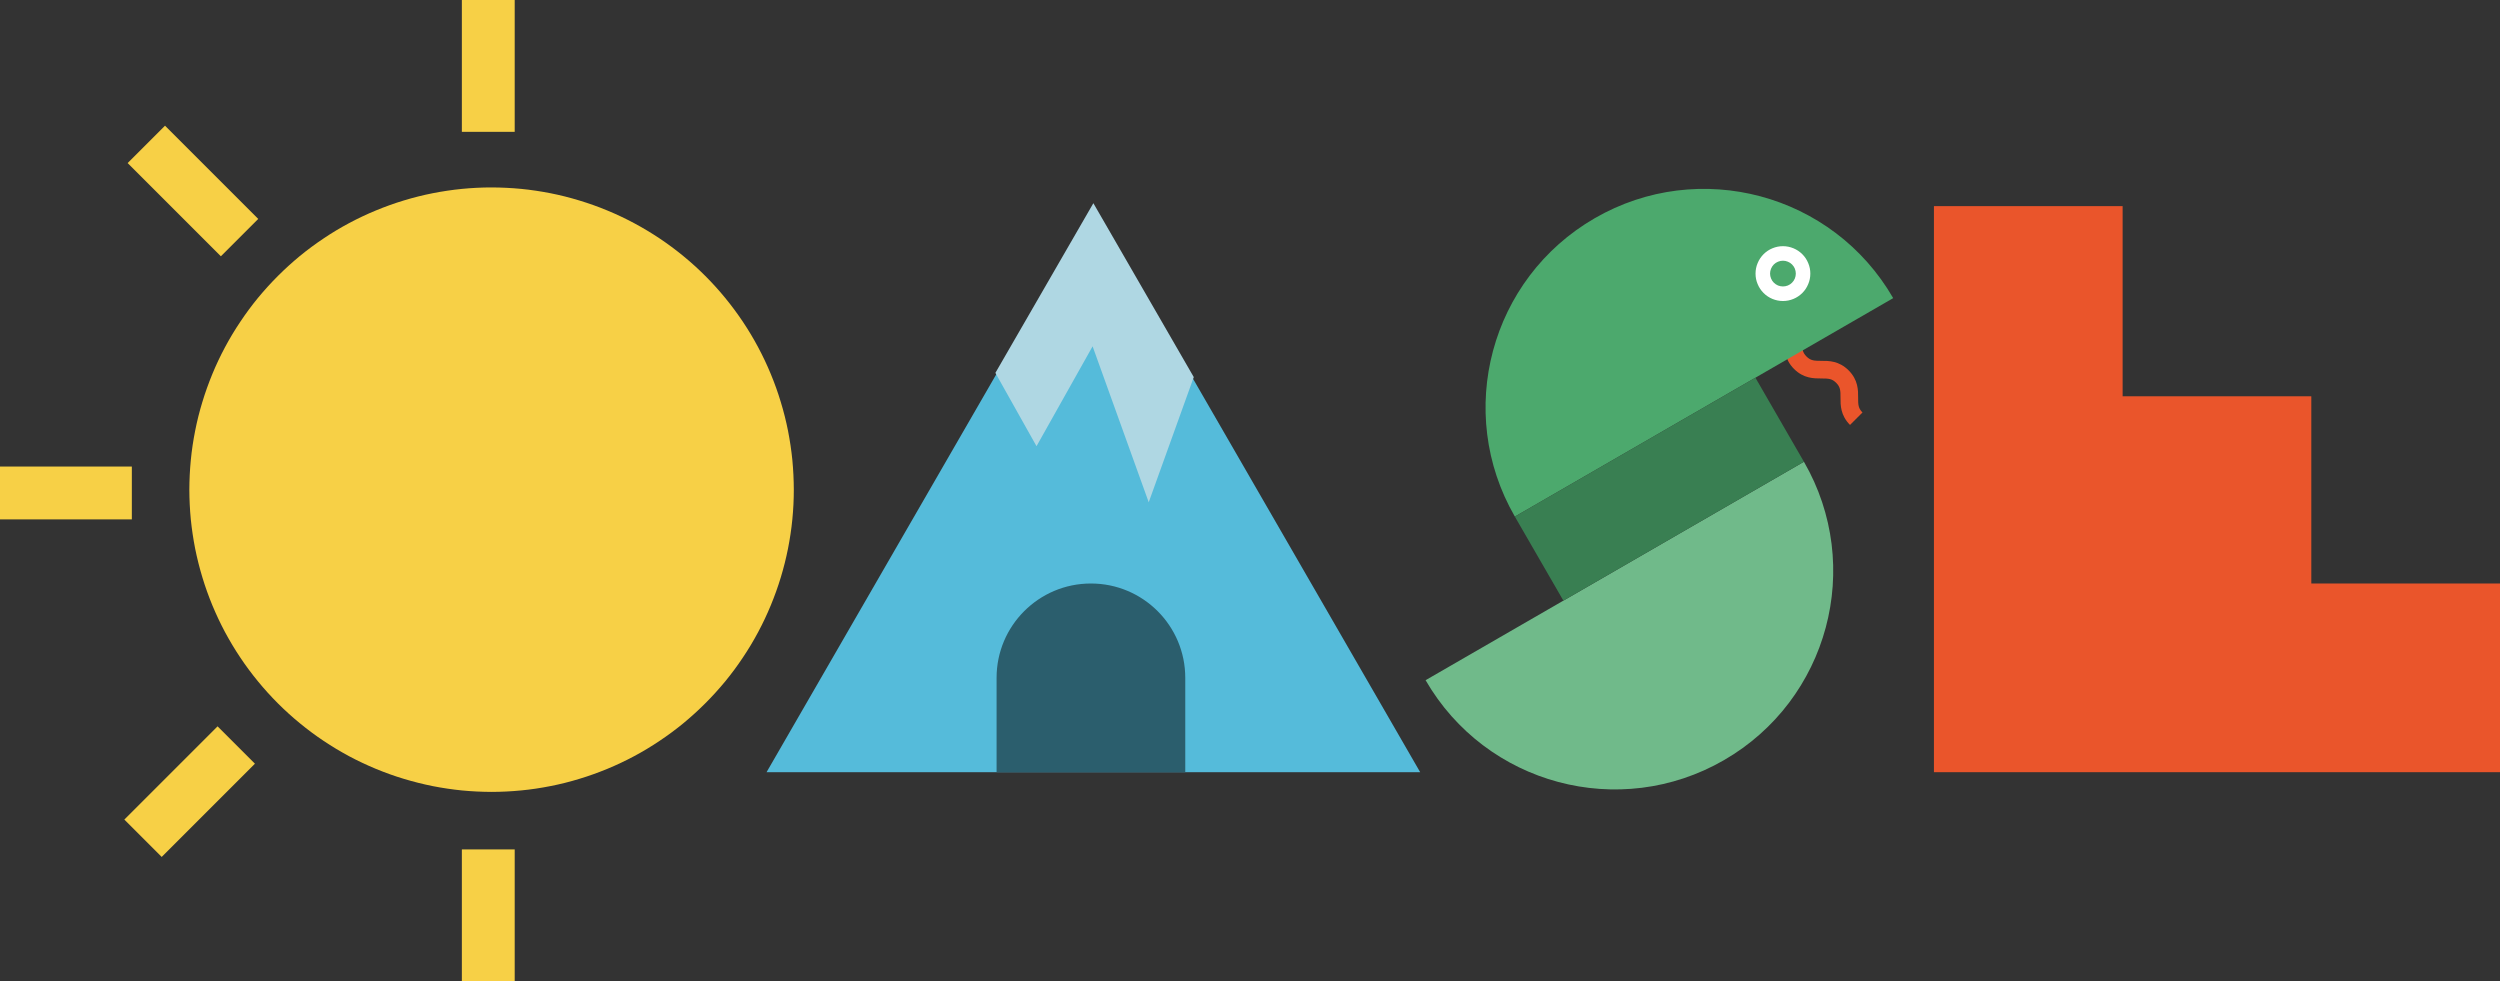
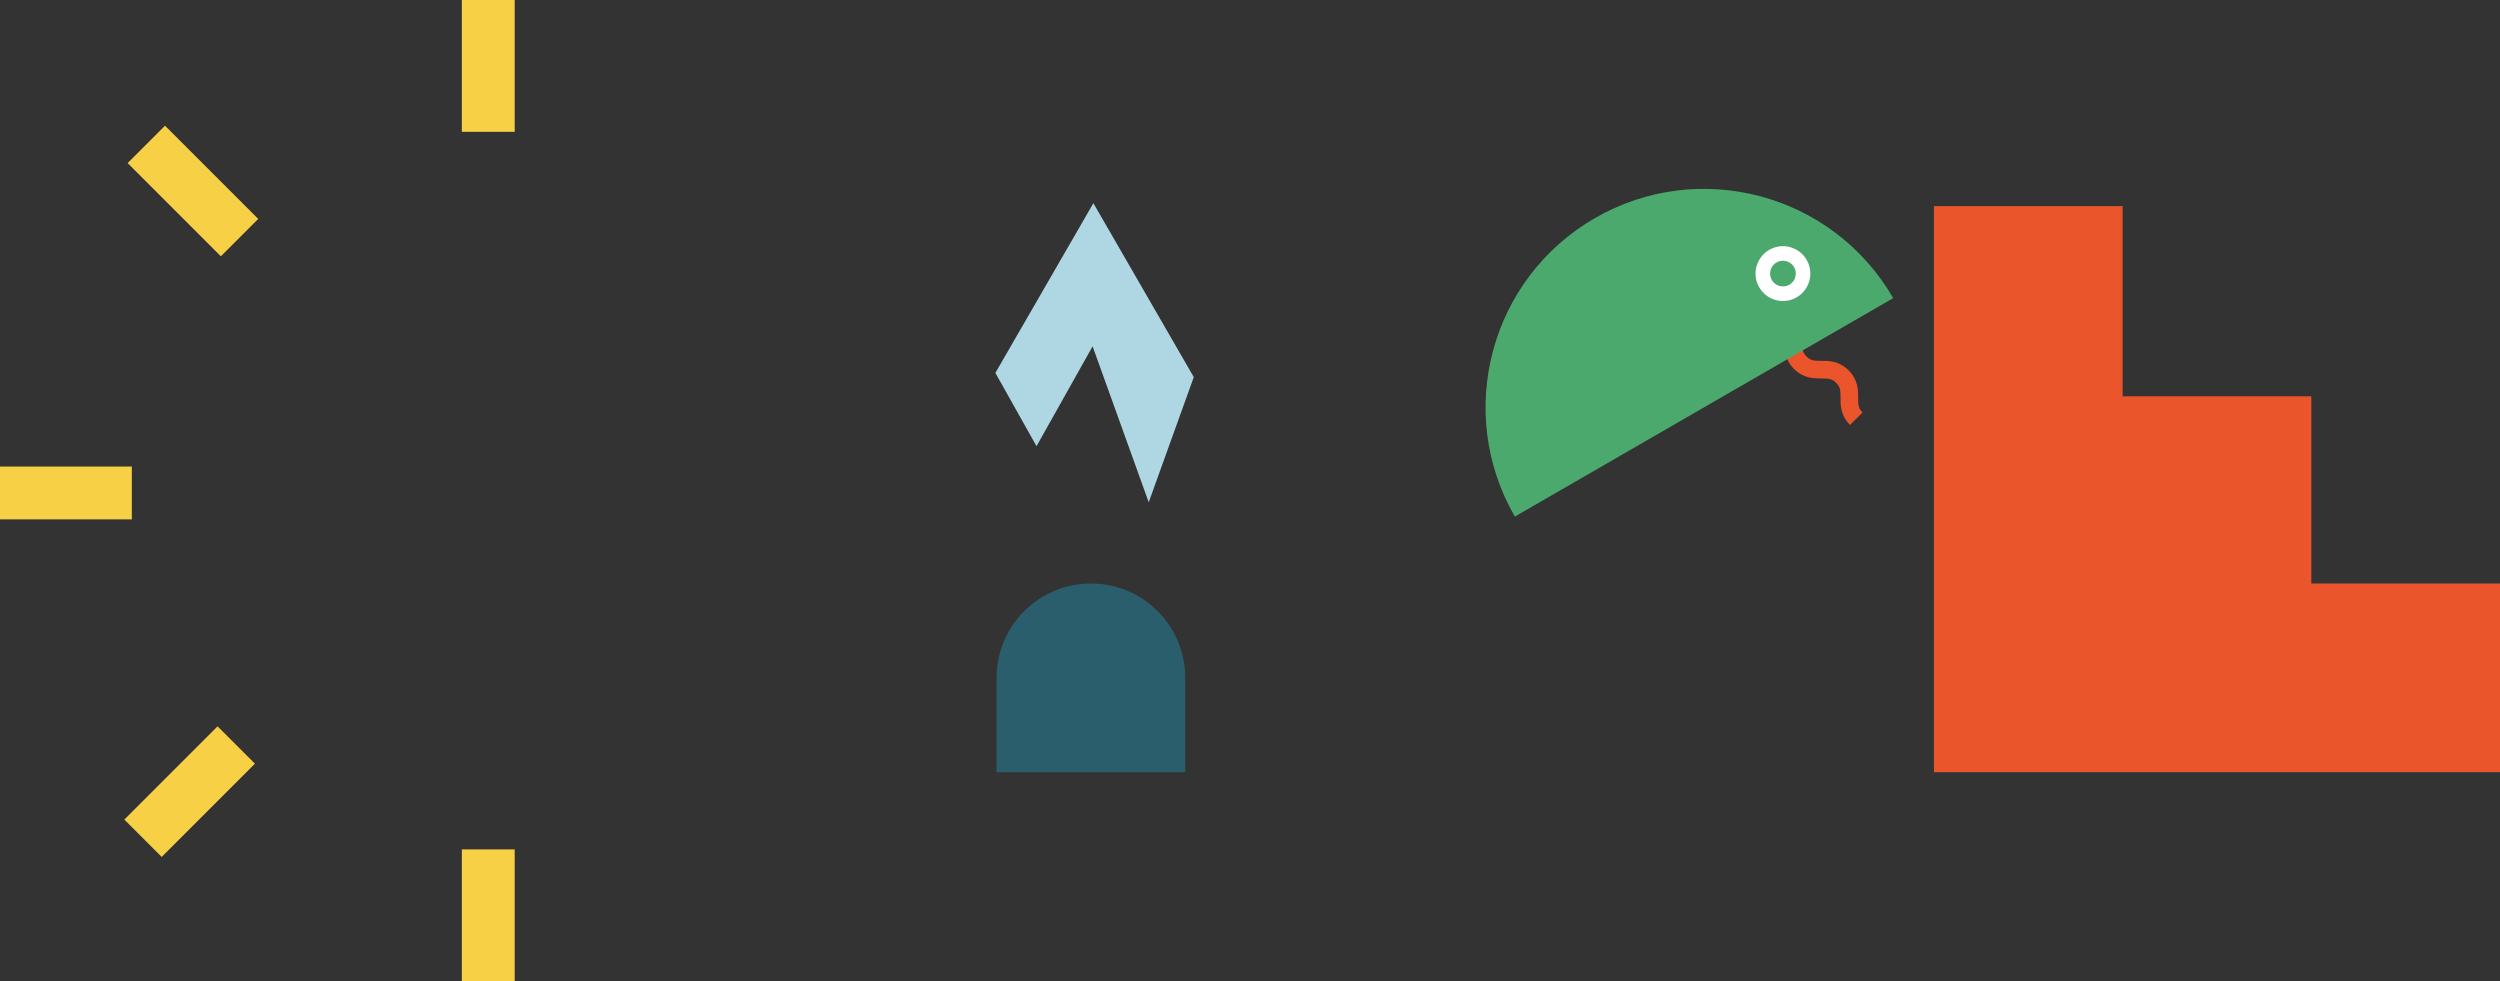
<svg xmlns="http://www.w3.org/2000/svg" id="Ebene_2" viewBox="0 0 2597.54 1019.55">
  <rect x="0" y="0" width="2597.54" height="1019.55" fill="#333333" stroke="none" />
  <defs>
    <style>.cls-1{fill:#397f52;}.cls-1,.cls-2,.cls-3,.cls-4,.cls-5,.cls-6,.cls-7,.cls-8,.cls-9,.cls-10{stroke-width:0px;}.cls-2{fill:#afd7e3;}.cls-3{fill:none;}.cls-4{fill:#4ca96d;}.cls-5{fill:#fff;}.cls-6{fill:#55bbda;}.cls-11{clip-path:url(#clippath);}.cls-7{fill:#f7d046;}.cls-8{fill:#ea552b;}.cls-9{fill:#70ba8a;}.cls-10{fill:#2b5e6d;}</style>
    <clipPath id="clippath">
      <rect class="cls-3" x="1824.04" y="255.78" width="56.97" height="56.97" />
    </clipPath>
  </defs>
  <g id="Ebene_1-2">
-     <polygon class="cls-6" points="1136.03 214.17 796.46 802.32 1475.59 802.32 1136.03 214.17" />
    <path class="cls-8" d="m1922.21,441.51c-9.96-9.96-9.92-20.61-9.88-28.39.04-7.28-.14-10.98-4.52-15.36-4.37-4.37-7.93-4.49-15.36-4.52-7.88-.02-18.43.07-28.39-9.88-9.96-9.96-9.91-20.61-9.87-28.38.04-7.27-.13-10.96-4.49-15.32l12.94-12.94c9.95,9.95,9.9,20.6,9.86,28.36-.04,7.28.13,10.97,4.5,15.34,4.38,4.38,8.04,4.46,15.36,4.52,7.76-.06,18.43-.08,28.39,9.88,9.96,9.96,9.92,20.61,9.88,28.39-.04,7.28.14,10.98,4.52,15.36l-12.94,12.94Z" />
    <path class="cls-4" d="m1573.95,536.73c-62.67-108.55-25.48-247.36,83.07-310.04,108.55-62.67,247.36-25.48,310.04,83.07" />
-     <path class="cls-9" d="m1874.32,479.76c62.67,108.55,25.48,247.36-83.07,310.04-108.55,62.67-247.36,25.48-310.04-83.07" />
-     <rect class="cls-1" x="1579.82" y="457.83" width="288.61" height="100.83" transform="translate(-23.13 930.16) rotate(-30)" />
    <polygon class="cls-8" points="2401.49 606.27 2401.49 411.75 2205.44 411.75 2205.44 410.22 2205.44 214.17 2009.39 214.17 2009.39 410.22 2009.39 410.22 2009.39 606.27 2009.39 802.32 2205.44 802.32 2401.49 802.32 2597.54 802.32 2597.54 606.27 2401.49 606.27" />
    <rect class="cls-7" x="479.88" y="882.56" width="54.9" height="136.98" />
    <rect class="cls-7" x="479.88" width="54.9" height="136.98" />
    <g class="cls-11">
      <path class="cls-5" d="m1852.52,255.78c-3.81,0-7.42.74-10.93,2.18-3.46,1.43-6.58,3.51-9.25,6.18-2.62,2.67-4.7,5.74-6.13,9.25-1.48,3.46-2.18,7.12-2.18,10.88s.69,7.42,2.18,10.88c1.43,3.51,3.51,6.58,6.13,9.25,2.67,2.67,5.79,4.75,9.25,6.18,3.51,1.43,7.12,2.18,10.93,2.18s7.37-.74,10.88-2.18c3.46-1.43,6.58-3.51,9.25-6.18,2.67-2.67,4.7-5.74,6.13-9.25,1.48-3.46,2.18-7.12,2.18-10.88s-.69-7.42-2.18-10.88c-1.43-3.51-3.46-6.58-6.13-9.25s-5.79-4.75-9.25-6.18c-3.51-1.43-7.12-2.18-10.88-2.18Zm0,41.84c-1.78,0-3.51-.35-5.14-.99-1.63-.69-3.07-1.68-4.35-2.92-1.24-1.24-2.23-2.72-2.87-4.35-.69-1.63-1.04-3.36-1.04-5.09s.35-3.51,1.04-5.14c.64-1.63,1.63-3.07,2.87-4.35,1.29-1.24,2.72-2.23,4.35-2.87,1.63-.69,3.36-1.04,5.14-1.04s3.46.35,5.09,1.04c1.68.64,3.12,1.63,4.35,2.87,1.29,1.29,2.23,2.72,2.92,4.35.64,1.63.99,3.36.99,5.14s-.35,3.46-.99,5.09c-.69,1.68-1.68,3.12-2.92,4.35-1.24,1.29-2.72,2.23-4.35,2.92-1.63.64-3.36.99-5.09.99Z" />
    </g>
    <rect class="cls-7" x="128.53" y="795.07" width="136.99" height="54.9" transform="translate(-523.9 380.23) rotate(-45)" />
-     <path class="cls-7" d="m732.8,730.78c-7.28,7.28-14.88,14.17-22.81,20.73-7.96,6.53-16.21,12.62-24.78,18.33-8.53,5.74-17.36,11.05-26.43,15.89s-18.33,9.22-27.86,13.16c-9.5,3.91-19.15,7.39-29.01,10.36-9.83,3.01-19.8,5.52-29.87,7.49-10.11,2.01-20.26,3.55-30.48,4.52-10.26,1-20.51,1.51-30.8,1.54-10.29-.04-20.55-.54-30.77-1.51-10.22-1.04-20.4-2.55-30.48-4.52-10.08-2.04-20.05-4.55-29.91-7.53-9.83-2.94-19.51-6.46-29.01-10.36-9.47-3.94-18.79-8.32-27.86-13.16-9.04-4.88-17.89-10.15-26.43-15.89-8.53-5.67-16.78-11.83-24.74-18.36-7.93-6.49-15.56-13.41-22.81-20.66-7.28-7.28-14.2-14.92-20.69-22.84-6.53-7.96-12.69-16.21-18.36-24.74-5.74-8.53-11.01-17.39-15.89-26.43-4.84-9.07-9.22-18.4-13.16-27.86-3.91-9.5-7.39-19.15-10.36-29.01-2.98-9.86-5.49-19.83-7.53-29.91-1.97-10.08-3.48-20.26-4.52-30.48-.97-10.22-1.47-20.48-1.51-30.77.04-10.29.54-20.55,1.54-30.8.97-10.22,2.51-20.37,4.52-30.48,1.97-10.08,4.48-20.05,7.49-29.87,2.98-9.86,6.46-19.51,10.36-29.01,3.94-9.54,8.32-18.79,13.16-27.86,4.84-9.07,10.15-17.89,15.89-26.43,5.7-8.57,11.8-16.82,18.33-24.78,6.56-7.93,13.45-15.53,20.73-22.81,7.28-7.28,14.88-14.17,22.81-20.73,7.93-6.49,16.21-12.62,24.78-18.33,8.53-5.74,17.32-11.01,26.39-15.85,9.07-4.84,18.36-9.25,27.86-13.16,9.54-3.94,19.19-7.42,29.05-10.4,9.79-2.98,19.76-5.49,29.87-7.49,10.08-1.97,20.23-3.51,30.48-4.52,10.26-1,20.51-1.51,30.77-1.51,10.29.04,20.55.54,30.77,1.51,10.26,1,20.4,2.55,30.48,4.52,10.11,2.01,20.08,4.52,29.91,7.53,9.86,2.98,19.54,6.42,29.01,10.36,9.5,3.91,18.79,8.32,27.86,13.16s17.89,10.15,26.47,15.85c8.5,5.7,16.78,11.83,24.74,18.36,7.93,6.49,15.56,13.41,22.84,20.69,7.24,7.24,14.17,14.88,20.66,22.81,6.53,7.96,12.66,16.25,18.36,24.74,5.7,8.57,11.01,17.39,15.85,26.47,4.84,9.07,9.25,18.36,13.16,27.86,3.94,9.47,7.42,19.19,10.36,29.01,3.01,9.83,5.52,19.8,7.53,29.91,1.97,10.08,3.51,20.23,4.52,30.48.97,10.22,1.47,20.48,1.51,30.77,0,10.26-.5,20.51-1.51,30.77-1,10.26-2.55,20.4-4.52,30.48-2.01,10.11-4.52,20.08-7.49,29.87-2.98,9.86-6.46,19.51-10.4,29.05-3.91,9.5-8.32,18.79-13.16,27.86-4.84,9.07-10.11,17.86-15.85,26.39-5.7,8.57-11.83,16.85-18.33,24.78-6.56,7.93-13.45,15.53-20.73,22.81Z" />
    <rect class="cls-7" y="484.75" width="136.98" height="54.9" />
    <path class="cls-10" d="m1133.49,606.27h0c54.14,0,98.02,43.89,98.02,98.02v98.02h-196.05v-98.02c0-54.14,43.89-98.02,98.02-98.02Z" />
    <polygon class="cls-2" points="1135.23 359.85 1193.54 521.87 1240.35 391.81 1136.03 211.12 1034.22 387.45 1076.96 463.6 1135.23 359.85" />
    <rect class="cls-7" x="173.02" y="129.96" width="54.9" height="136.98" transform="translate(-81.61 199.87) rotate(-45)" />
  </g>
</svg>